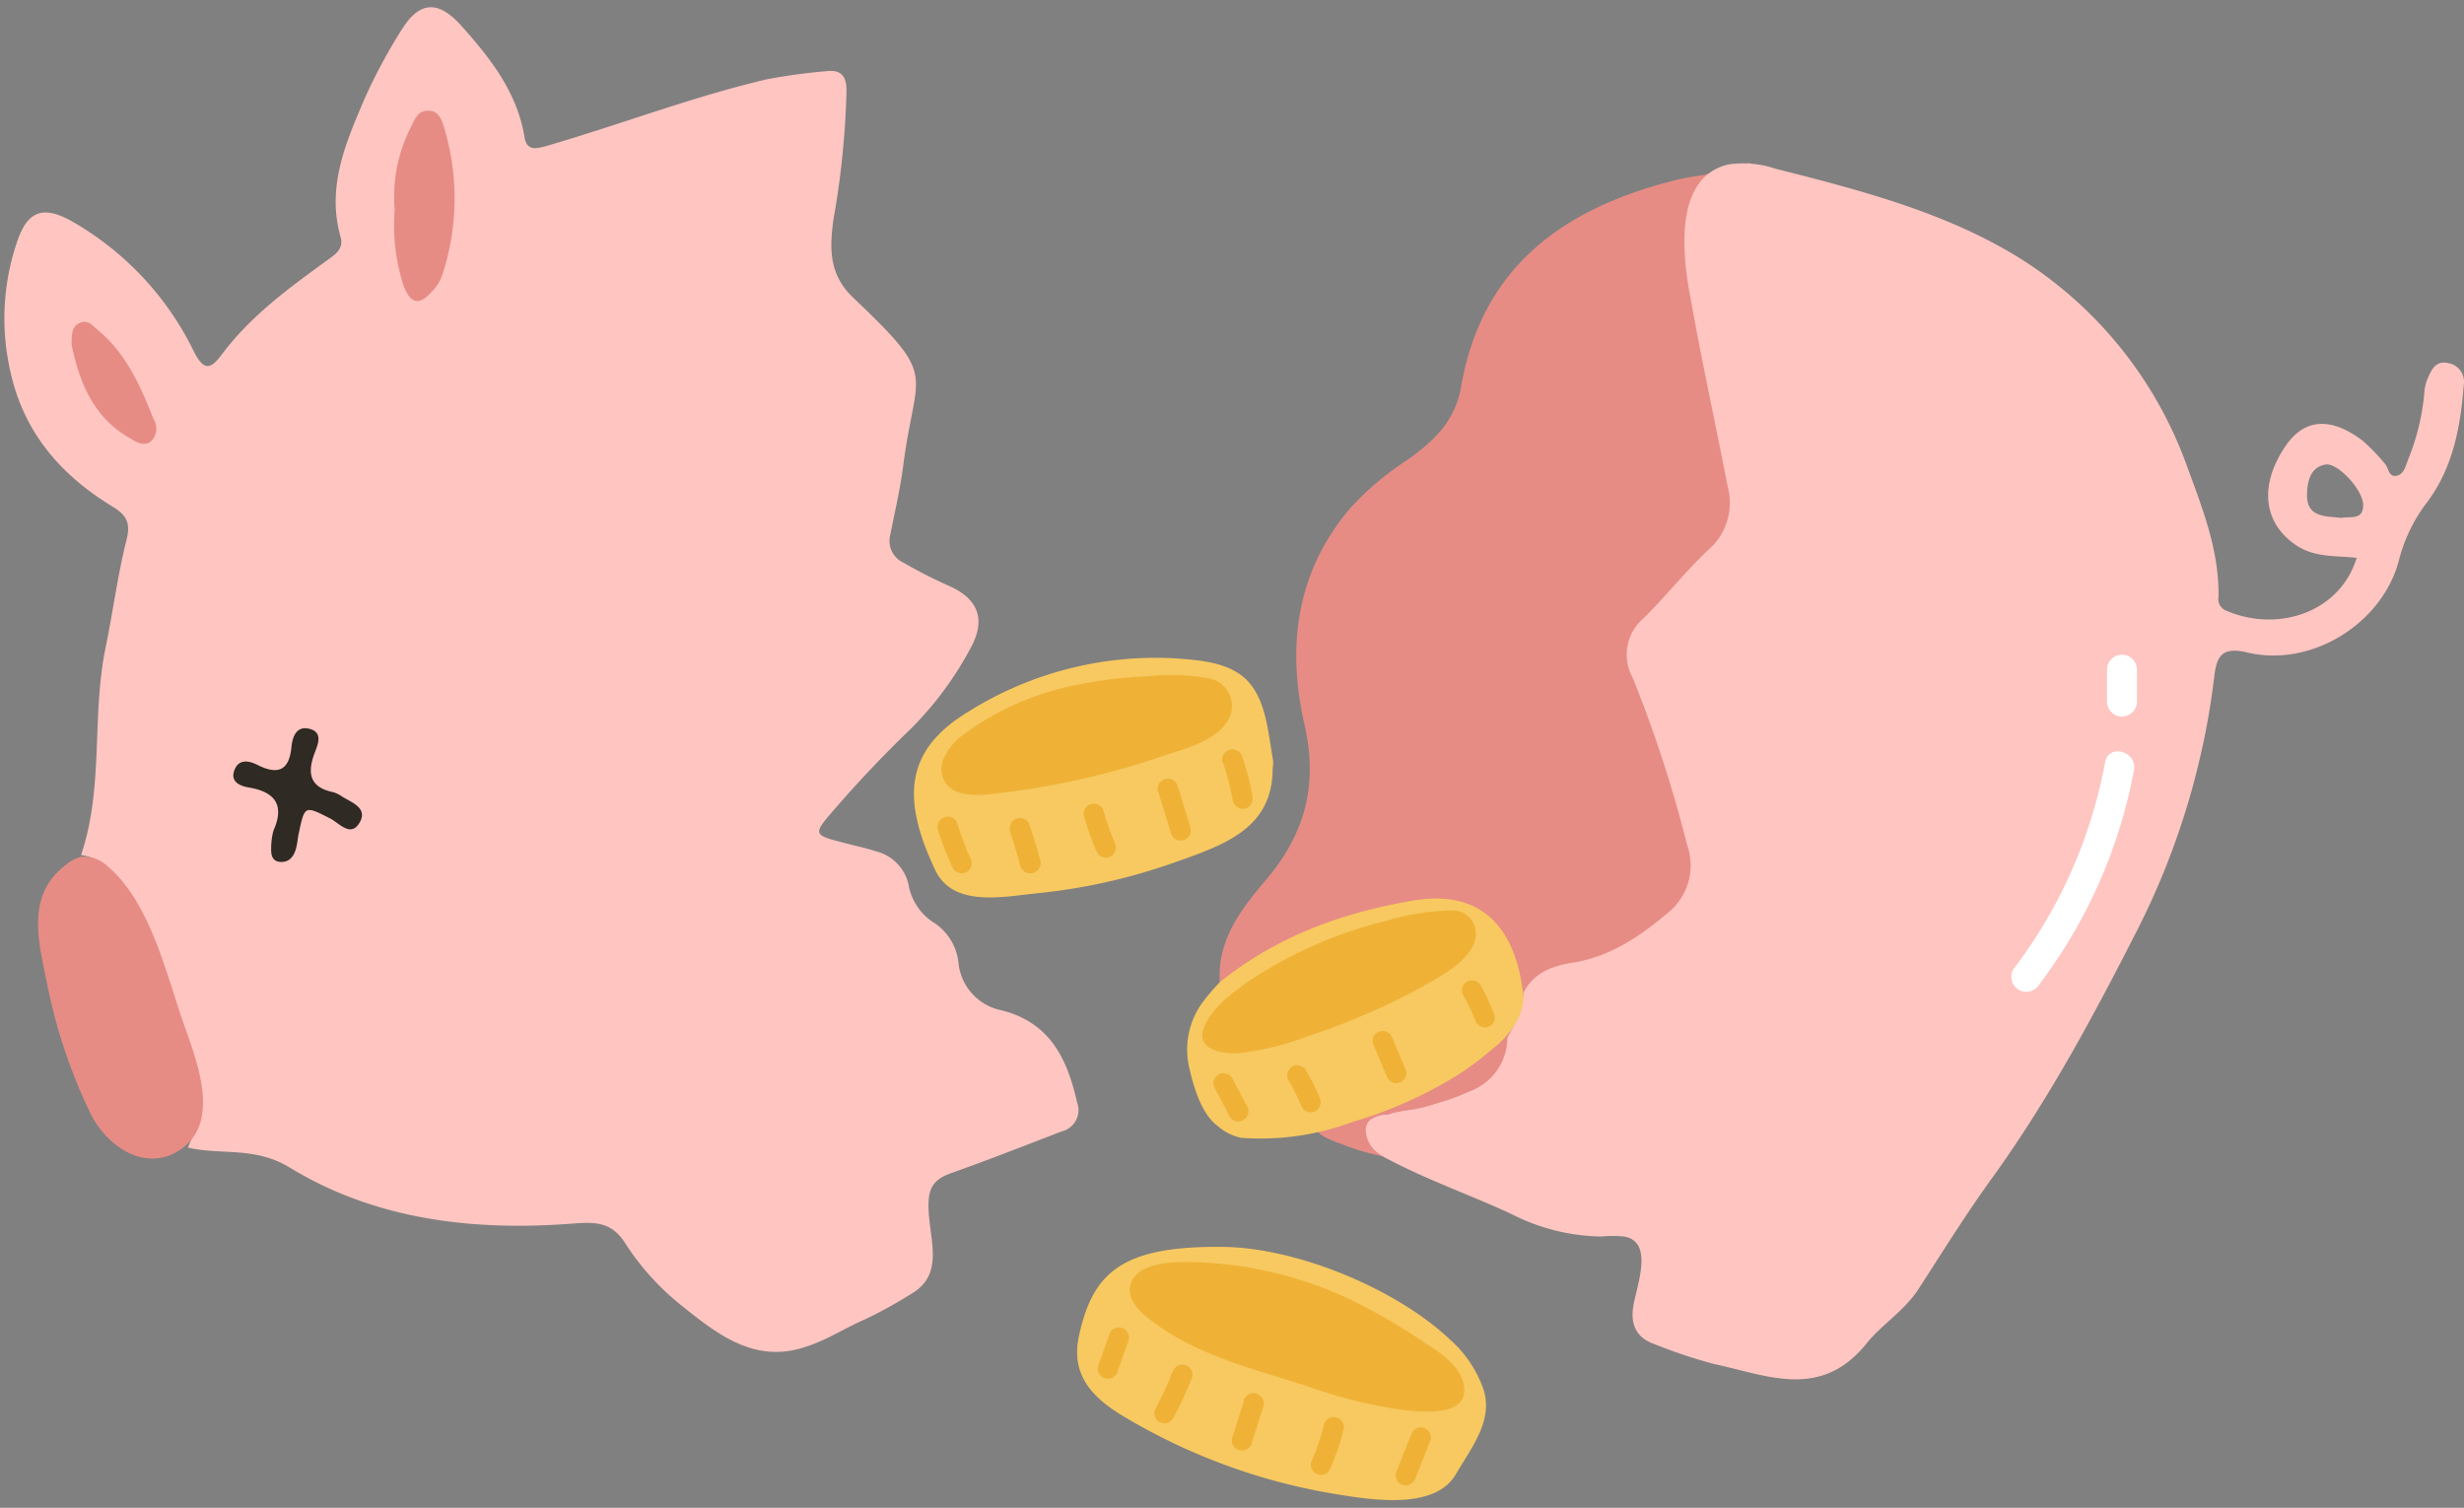
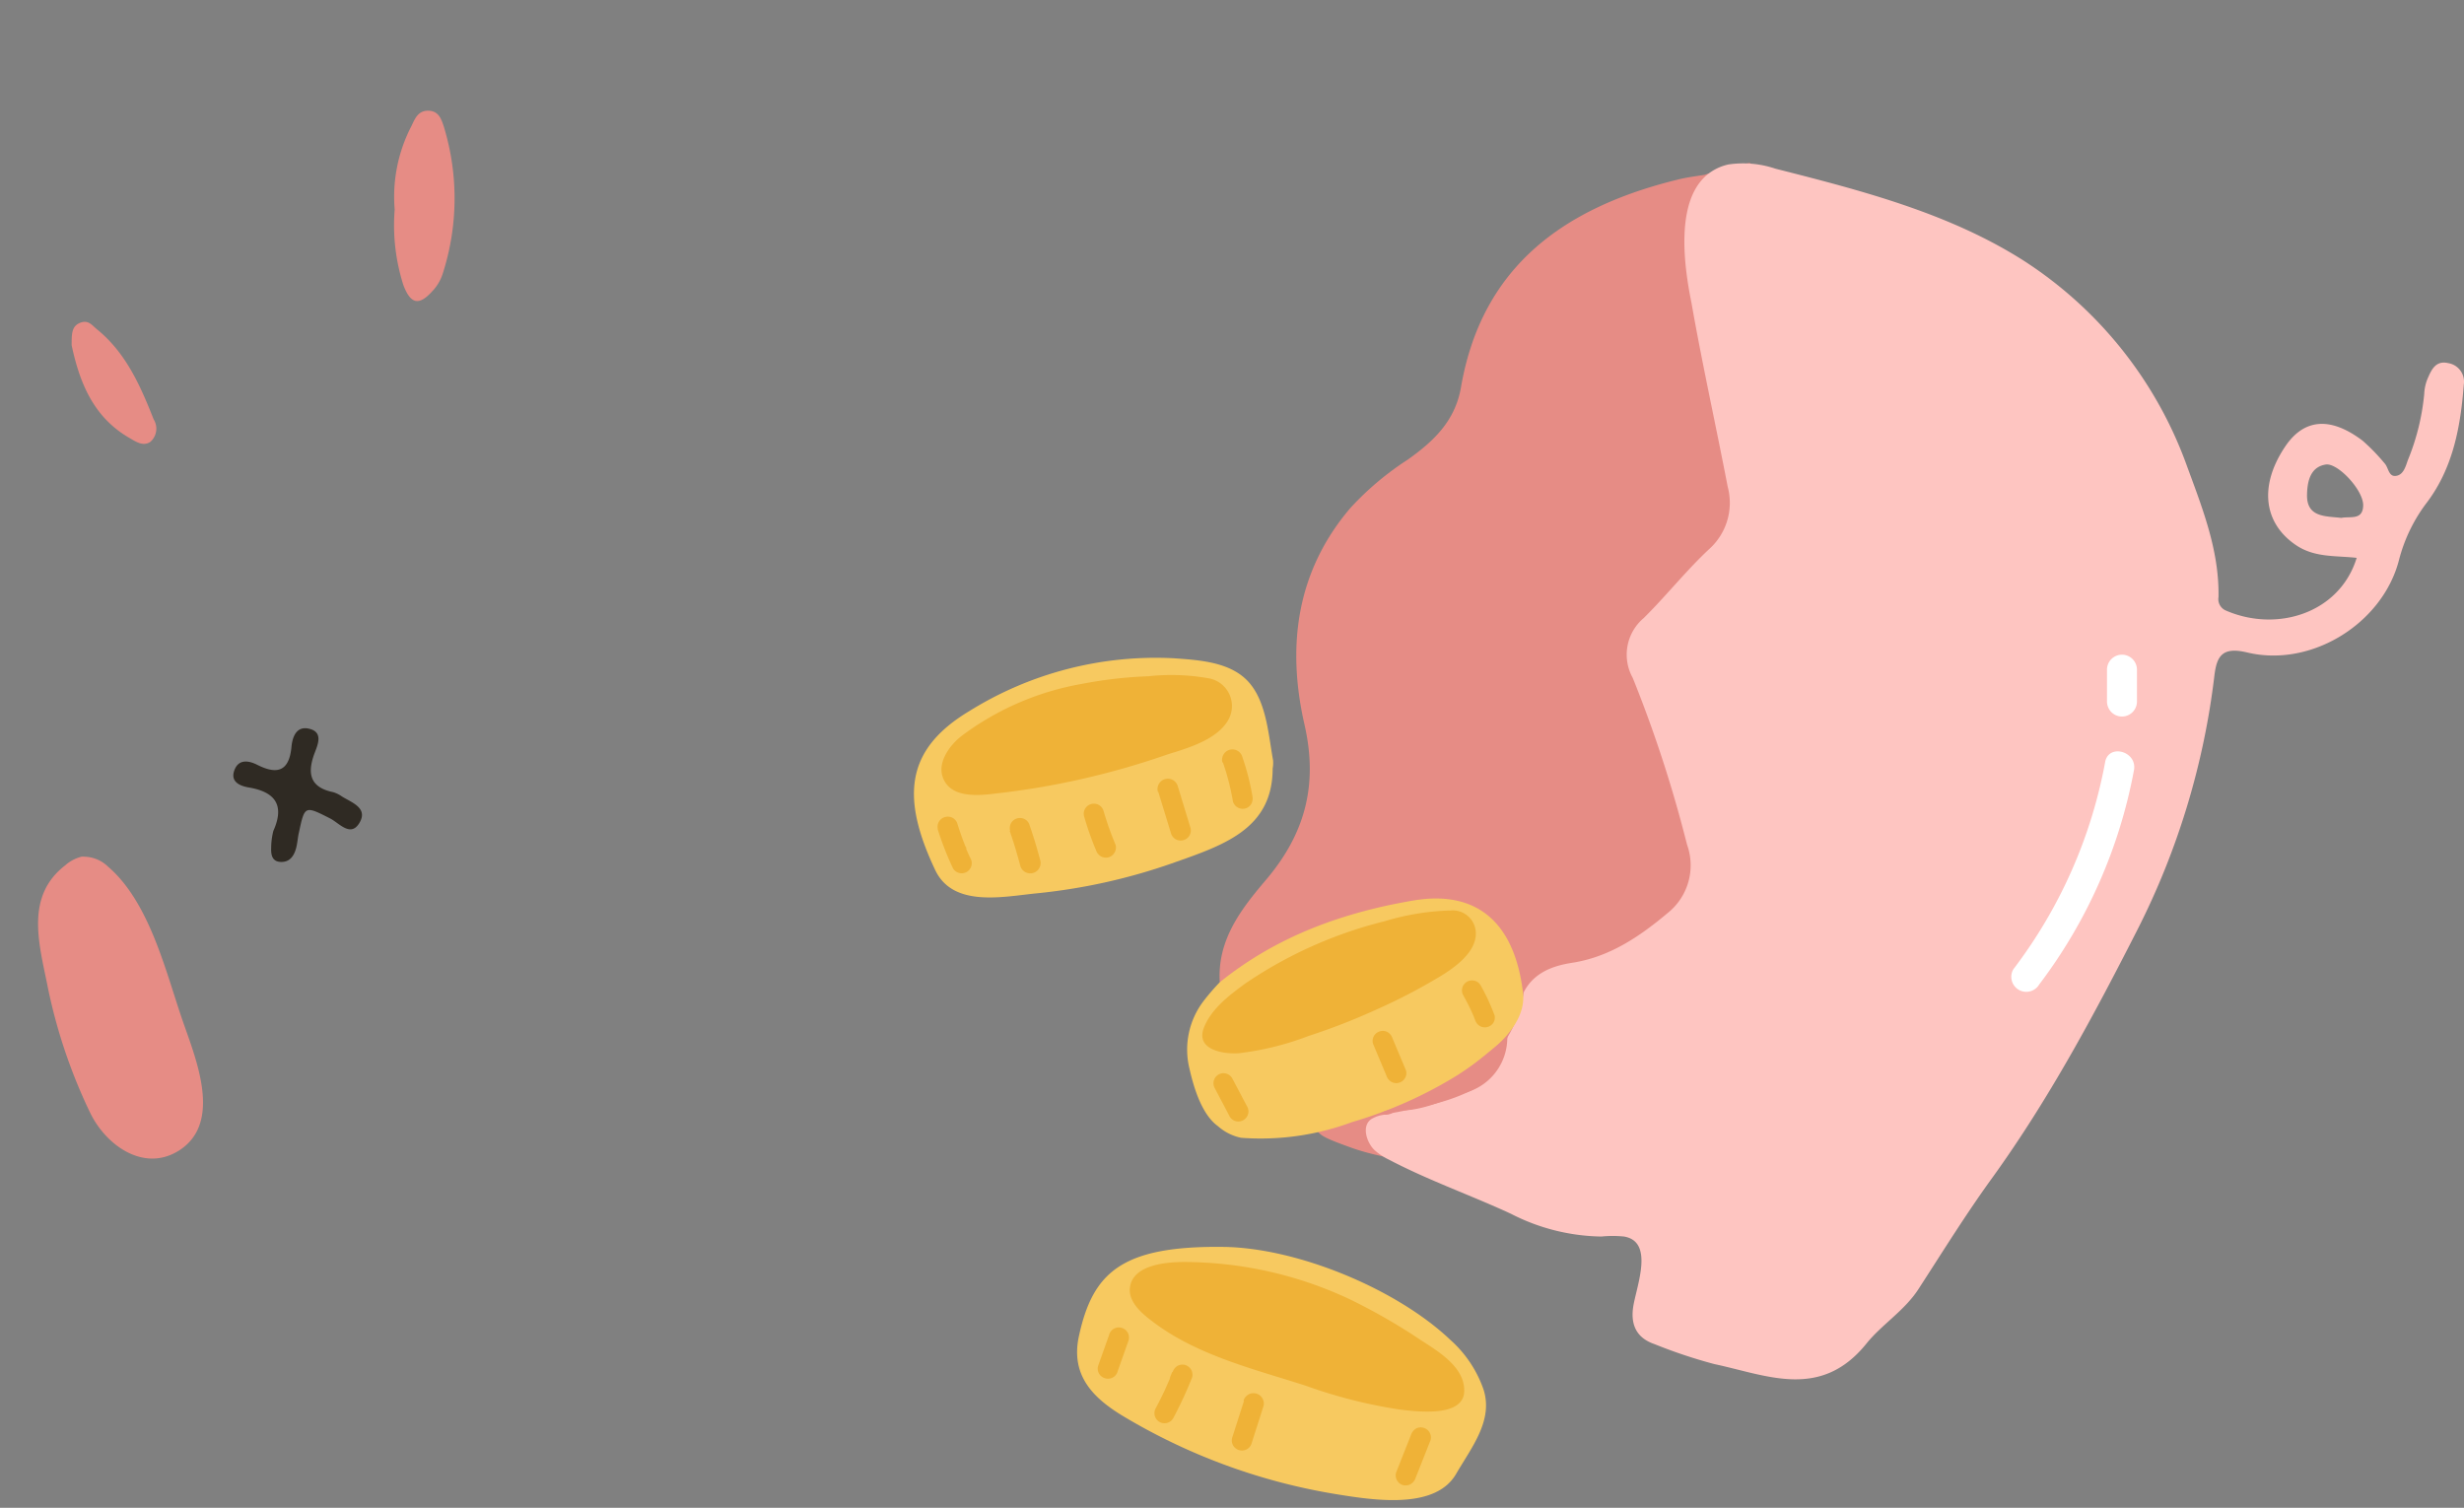
<svg xmlns="http://www.w3.org/2000/svg" height="150.9" preserveAspectRatio="xMidYMid meet" version="1.0" viewBox="4.5 70.7 246.6 150.9" width="246.6" zoomAndPan="magnify">
  <rect x="4.5" y="70.7" width="246.6" height="150.9" fill="#808080" stroke="none" />
  <g>
    <g id="change1_1">
      <path d="M126.58,169s.64,7.48,6.13,11.55,1.81,3.13,7,5,13.53,2,13.53,2,42.85-22.06,42.81-22.36S179.65,87,179.65,87a35.4,35.4,0,0,0-4.56,1.2c-.91.14-1.83.26-2.71.48-11.21,2.76-19.55,8.56-21.66,20.76-.58,3.39-2.75,5.43-5.33,7.26a29.46,29.46,0,0,0-5.77,4.87c-5.45,6.42-6.33,13.93-4.56,21.67,1.39,6.11,0,11-3.92,15.59-2.46,2.89-4.85,6-4.56,10.22Z" fill="#e68c85" />
    </g>
    <g id="change2_1">
      <path d="M175.48,88.09a5,5,0,0,1,2-.93,10.06,10.06,0,0,1,4.7.42c8.52,2.16,17.28,4.41,24.78,9.16A40.91,40.91,0,0,1,223.25,117c1.58,4.34,3.37,8.68,3.28,13.45a1.24,1.24,0,0,0,.76,1.36c5.09,2.2,11.36.27,13.07-5.28-2.07-.24-4.19,0-6.07-1.27-3.24-2.19-3.73-5.92-1.1-9.85,1.88-2.82,4.54-3.05,7.77-.6a19.71,19.71,0,0,1,2.2,2.27c.41.44.38,1.45,1.26,1.22.67-.18.86-1,1.07-1.57a23.12,23.12,0,0,0,1.63-6.61,4.48,4.48,0,0,1,.39-1.65c.36-.82.8-1.71,2-1.43a1.88,1.88,0,0,1,1.57,2.15c-.32,4.19-1.07,8.28-3.64,11.73a16.11,16.11,0,0,0-2.84,5.8c-1.62,6.36-8.76,10.82-15.19,9.28-2.51-.6-3.05.36-3.29,2.31a75.93,75.93,0,0,1-7.66,25.35c-4.36,8.57-8.87,17-14.54,24.87-2.63,3.62-5,7.45-7.43,11.2-1.4,2.15-3.66,3.53-5.19,5.43-4.58,5.68-9.94,3.18-15.21,2.06a50.56,50.56,0,0,1-6-2c-1.85-.63-2.43-2-2.12-3.84.35-2.06,2.08-6.43-.94-6.93a11.38,11.38,0,0,0-2.26,0,20.37,20.37,0,0,1-9.06-2.28c-4-1.85-8.23-3.33-12.16-5.39a6.16,6.16,0,0,1-1.51-1c-.72-.7-1.33-2.36-.3-3.08a3.16,3.16,0,0,1,1.17-.42c2.74-.57,5.64-1,8.2-2.15a8.08,8.08,0,0,0,3-2.15c.95-1.16.74-2.38,1.32-3.57a12.32,12.32,0,0,0,1.57-4.42c1-1.92,2.83-2.62,4.81-2.93,3.79-.58,6.8-2.64,9.61-5a6.1,6.1,0,0,0,1.92-6.83,128.35,128.35,0,0,0-5.43-16.68,4.79,4.79,0,0,1,1.1-6c2.26-2.23,4.24-4.75,6.56-6.91a6.22,6.22,0,0,0,1.84-6.23c-1.18-6.13-2.54-12.23-3.62-18.37C173.07,97.5,172.07,90.73,175.48,88.09Zm63.34,34.44c.9-.18,2.16.27,2.19-1.25s-2.54-4.27-3.74-4.09c-1.58.24-1.85,1.74-1.88,3C235.33,122.5,237.25,122.35,238.82,122.53Z" fill="#fec5c1" />
    </g>
    <g id="change3_1">
      <path d="M127,195.49c7.39.11,17.31,4.22,22.67,9.32a11.84,11.84,0,0,1,3.3,4.94c1,3.11-1.18,5.77-2.76,8.49-2,3.39-7.63,2.7-11.58,2.06a60.29,60.29,0,0,1-21.93-8c-3-1.85-5-4.09-4.24-7.79C113.83,198.11,116.66,195.35,127,195.49Z" fill="#f7c960" />
    </g>
    <g id="change3_2">
      <path d="M131.87,147.6c0,6.13-5,7.71-10.1,9.51a58.46,58.46,0,0,1-13.58,3c-3.3.33-8.3,1.43-10.09-2.33-3.43-7.25-3-12.05,3.37-15.89A35.27,35.27,0,0,1,122,136.58c2.65.19,5.94.38,7.7,2.66,1.57,2,1.77,5.13,2.21,7.55A2.93,2.93,0,0,1,131.87,147.6Z" fill="#f7c960" />
    </g>
    <g id="change2_2">
-       <path d="M112.29,181c-1-4.43-2.76-8-7.6-9.2a5.38,5.38,0,0,1-4.27-4.8,5.51,5.51,0,0,0-2.34-3.89,5.61,5.61,0,0,1-2.65-3.88,4.44,4.44,0,0,0-3.29-3.34c-1.23-.4-2.52-.64-3.77-1-2.35-.6-2.38-.84-.77-2.72q3.83-4.47,8.06-8.54a33.82,33.82,0,0,0,5.94-8c1.61-2.86.86-5-2.16-6.31A48.89,48.89,0,0,1,94.9,127a2.4,2.4,0,0,1-1.28-2.86c.45-2.31,1-4.61,1.29-6.94,1.24-9.64,3.6-8.52-5-16.69-2.48-2.35-2.38-4.94-2-7.83a85.32,85.32,0,0,0,1.31-12.86c0-1.48-.5-2.16-2-2a59.89,59.89,0,0,0-6,.82c-7.47,1.76-14.63,4.52-22,6.66-1.12.32-2,.48-2.22-.86-.74-4.49-3.37-7.84-6.28-11.11-2.28-2.56-4.16-2.62-6,.31A55.05,55.05,0,0,0,41,80.55C39.1,85,37.16,89.41,38.59,94.44c.33,1.17-.52,1.71-1.36,2.32-3.83,2.77-7.65,5.57-10.53,9.41-1.1,1.48-1.78,1.7-2.78-.26a30.2,30.2,0,0,0-12.4-13.16c-2.76-1.49-4.26-.87-5.26,2a23.8,23.8,0,0,0-.75,13c1.31,6.18,5.05,10.49,10.27,13.66,1.37.84,1.82,1.61,1.38,3.32-.89,3.54-1.35,7.19-2.09,10.76-1.42,6.86-.16,14-2.46,20.78a6.46,6.46,0,0,1,1.82.57l-2.77,3.78,7,22.16a27.55,27.55,0,0,0,5.26,1.3c-.2.49-.42,1-.62,1.47,3.35.78,6.69-.14,10.2,2,8.56,5.22,18.31,6.37,28.25,5.61,2.07-.15,3.9-.29,5.3,1.93a25.8,25.8,0,0,0,5.54,6.17c3.72,3,7.4,5.89,12.42,4.27,2.43-.78,3.81-1.82,6.15-2.83A46.89,46.89,0,0,0,96,200c3.16-2.11,1.3-5.73,1.43-9,.07-1.74.85-2.39,2.33-2.92,3.68-1.3,7.32-2.74,11-4.15A2.2,2.2,0,0,0,112.29,181Z" fill="#fec5c1" />
-     </g>
+       </g>
    <g id="change3_3">
      <path d="M126.58,169c5.71-4.61,12.34-7,19.5-8.2,6.2-1,10,2.19,10.84,9.23.44,3.62-3.95,6.56-6.52,8.25A43,43,0,0,1,139.81,183a26.26,26.26,0,0,1-11.09,1.57,5,5,0,0,1-2.32-1.16c-1.61-1.15-2.42-3.83-2.85-5.73a8,8,0,0,1,1.43-6.83A21.41,21.41,0,0,1,126.58,169Z" fill="#f7c960" />
    </g>
    <g id="change1_2">
      <path d="M12.64,156.44a1.32,1.32,0,0,1,.34,0,3.5,3.5,0,0,1,2.34,1c4.11,3.53,5.72,10.32,7.4,15.24,1.29,3.79,4.16,10.36-.33,13.18-3.5,2.19-7.27-.55-8.83-3.72a53.83,53.83,0,0,1-4.35-13c-.86-4.21-2.13-8.79,1.82-11.84A3.9,3.9,0,0,1,12.64,156.44Z" fill="#e68c85" />
    </g>
    <g id="change1_3">
      <path d="M44,91.67a15.34,15.34,0,0,1,1.68-8.36c.35-.73.65-1.54,1.68-1.53s1.31.82,1.56,1.6a24.5,24.5,0,0,1-.15,14.82,4.53,4.53,0,0,1-1,1.64c-1.35,1.5-2.18,1.29-2.9-.61A19.71,19.71,0,0,1,44,91.67Z" fill="#e68c85" />
    </g>
    <g id="change4_1">
      <path d="M31.64,155.56a7,7,0,0,1,.22-1.71c1.16-2.59.16-3.9-2.46-4.34-1-.17-1.87-.63-1.43-1.76s1.47-.92,2.31-.49c2,1,3.16.6,3.39-1.8.09-1,.49-2.13,1.76-1.83,1.44.33.88,1.58.57,2.4-.76,2-.55,3.46,1.85,3.95a3.07,3.07,0,0,1,.87.43c1,.62,2.63,1.15,1.76,2.63s-2,.07-2.9-.41C35,151.32,35,151.3,34.42,154c-.13.55-.15,1.13-.31,1.67-.22.75-.66,1.34-1.54,1.29C31.85,156.92,31.6,156.43,31.64,155.56Z" fill="#2f2a23" />
    </g>
    <g id="change1_4">
      <path d="M11.67,105.25c0-1.14,0-1.9.84-2.24s1.2.25,1.71.66c2.91,2.37,4.34,5.67,5.66,9a1.76,1.76,0,0,1-.33,2.25c-.71.48-1.43,0-2.06-.37C13.75,112.42,12.43,108.8,11.67,105.25Z" fill="#e68c85" />
    </g>
    <g id="change1_5">
      <path d="M144.08,181.82c4.36-1.53,7.8-4.47,11.27-7.36a5.69,5.69,0,0,1-4.22,5.6C148.82,180.86,146.63,182,144.08,181.82Z" fill="#e68c85" />
    </g>
    <g id="change1_6">
      <path d="M142.66,182.23c.38-.5.94-.38,1.45-.42C143.74,182.33,143.2,182.28,142.66,182.23Z" fill="#e68c85" />
    </g>
    <g id="change5_1">
      <path d="M98.34,153.68a32,32,0,0,0,1.53,3.91,1,1,0,1,0,1.75-1c-.14-.29-.27-.58-.4-.88,0-.05-.17-.33,0-.07,0-.06,0-.13-.08-.19l-.18-.45c-.23-.6-.44-1.21-.63-1.82a1,1,0,0,0-1.25-.71,1,1,0,0,0-.71,1.24Z" fill="#efb237" />
    </g>
    <g id="change5_2">
      <path d="M105.55,153.85c.4,1.15.75,2.31,1.06,3.49a1,1,0,1,0,2-.54c-.31-1.17-.66-2.34-1.06-3.49a1,1,0,0,0-1.24-.71,1,1,0,0,0-.71,1.25Z" fill="#efb237" />
    </g>
    <g id="change5_3">
      <path d="M113,152.41a30.77,30.77,0,0,0,1.19,3.38,1.12,1.12,0,0,0,.47.6,1,1,0,0,0,.78.11,1,1,0,0,0,.6-.47,1,1,0,0,0,.11-.78,31.42,31.42,0,0,1-1.2-3.37,1,1,0,0,0-1.24-.71,1,1,0,0,0-.71,1.24Z" fill="#efb237" />
    </g>
    <g id="change5_4">
      <path d="M120.42,149.94l1.27,4.14a1,1,0,0,0,1.25.7,1,1,0,0,0,.7-1.24l-1.26-4.14a1,1,0,0,0-2,.54Z" fill="#efb237" />
    </g>
    <g id="change5_5">
      <path d="M126.89,147a23.77,23.77,0,0,1,1,3.89,1,1,0,0,0,.46.61,1,1,0,0,0,1.39-.36,1.17,1.17,0,0,0,.1-.78,24.27,24.27,0,0,0-1-3.89,1,1,0,0,0-2,.53Z" fill="#efb237" />
    </g>
    <g id="change5_6">
      <path d="M127.82,178.61a1,1,0,0,0-1.74,1c.49.94,1,1.88,1.48,2.82a1,1,0,0,0,1.38.37,1,1,0,0,0,.36-1.39C128.81,180.49,128.32,179.55,127.82,178.61Z" fill="#efb237" />
    </g>
    <g id="change5_7">
-       <path d="M135.21,177.82a1,1,0,0,0-1.75,1,20.15,20.15,0,0,1,1.17,2.32l.06.13a1.13,1.13,0,0,0,.46.61,1.06,1.06,0,0,0,.78.1,1,1,0,0,0,.61-.47,1,1,0,0,0,.1-.78A21.44,21.44,0,0,0,135.21,177.82Z" fill="#efb237" />
-     </g>
+       </g>
    <g id="change5_8">
      <path d="M143.86,174.61a1.09,1.09,0,0,0-.46-.6,1,1,0,0,0-.78-.1,1,1,0,0,0-.61.46,1,1,0,0,0-.1.78l1.35,3.21a1.12,1.12,0,0,0,.47.6,1,1,0,0,0,.78.1,1,1,0,0,0,.6-.46.94.94,0,0,0,.1-.78Z" fill="#efb237" />
    </g>
    <g id="change5_9">
      <path d="M154.08,172.32a21.57,21.57,0,0,0-1.39-3,1,1,0,0,0-1.74,1,22.28,22.28,0,0,1,1,2l.18.46a1.08,1.08,0,0,0,.47.6,1,1,0,0,0,.77.1,1,1,0,0,0,.61-.46A1,1,0,0,0,154.08,172.32Z" fill="#efb237" />
    </g>
    <g id="change5_10">
      <path d="M127.37,142.85a2.82,2.82,0,0,0-1.82-4.25,21.26,21.26,0,0,0-6.12-.22,43,43,0,0,0-6.69.77,28.1,28.1,0,0,0-12,5.2c-1.29,1-2.74,3-1.61,4.69s4,1.19,5.66,1a78.55,78.55,0,0,0,16.56-3.84C123.38,145.57,126.2,144.76,127.37,142.85Z" fill="#efb237" />
    </g>
    <g id="change5_11">
      <path d="M125,173.52c-.88,2.21,1.83,2.68,3.43,2.59a28.72,28.72,0,0,0,7-1.72,64,64,0,0,0,6.7-2.6,58.45,58.45,0,0,0,6.48-3.36c1.49-.9,3.71-2.47,3.59-4.46a2.31,2.31,0,0,0-2.5-2.15,24.87,24.87,0,0,0-6.6,1.07,43.27,43.27,0,0,0-14,6.26C127.57,170.28,125.76,171.62,125,173.52Z" fill="#efb237" />
    </g>
    <g id="change5_12">
      <path d="M146.7,204.82a58.69,58.69,0,0,0-7.26-4.16A39.13,39.13,0,0,0,123,197c-1.72,0-5,.26-5.39,2.41-.32,1.59,1.32,2.87,2.43,3.69,4.39,3.27,10,4.63,15.14,6.28a49.58,49.58,0,0,0,9.43,2.39c1.66.19,6.56.85,6.43-2C151,207.47,148.41,205.92,146.7,204.82Z" fill="#efb237" />
    </g>
    <g id="change5_13">
      <path d="M115.5,204.3l-1.1,3.1a1,1,0,0,0,.71,1.24,1,1,0,0,0,1.25-.71l1.09-3.09a1,1,0,0,0-.7-1.25,1,1,0,0,0-1.25.71Z" fill="#efb237" />
    </g>
    <g id="change5_14">
      <path d="M121.82,208l-.2.48c0,.05-.14.36,0,.09a1.19,1.19,0,0,1-.08.2c-.14.33-.29.65-.44,1q-.44.94-.93,1.86a1,1,0,1,0,1.75,1,40.75,40.75,0,0,0,1.89-4.08,1.06,1.06,0,0,0-.1-.78,1.1,1.1,0,0,0-.61-.47,1.06,1.06,0,0,0-.78.11,1.15,1.15,0,0,0-.46.6Z" fill="#efb237" />
    </g>
    <g id="change5_15">
      <path d="M129,210.9l-1.18,3.68a1,1,0,0,0,.71,1.25,1,1,0,0,0,1.24-.71l1.18-3.69a1,1,0,0,0-2-.53Z" fill="#efb237" />
    </g>
    <g id="change5_16">
-       <path d="M137,213.32c-.16.62-.34,1.24-.55,1.85q-.15.45-.33.9l-.18.45c-.1.23.09-.2,0,0l-.11.26a1.06,1.06,0,0,0-.1.78,1,1,0,0,0,.46.6,1,1,0,0,0,1.39-.36,25.09,25.09,0,0,0,1.38-4,1,1,0,1,0-1.95-.54Z" fill="#efb237" />
-     </g>
+       </g>
    <g id="change5_17">
      <path d="M145.72,214.29l-1.5,3.79a1,1,0,0,0,.1.78,1,1,0,0,0,.6.47,1.06,1.06,0,0,0,.78-.11,1.12,1.12,0,0,0,.47-.6l1.5-3.79a1,1,0,0,0-.1-.78,1,1,0,0,0-.61-.46,1,1,0,0,0-.78.1,1.19,1.19,0,0,0-.46.6Z" fill="#efb237" />
    </g>
    <g id="change6_1">
      <path d="M215.18,147A48.83,48.83,0,0,1,206,167.7a1.5,1.5,0,0,0,2.59,1.52,50.88,50.88,0,0,0,9.48-21.44c.35-1.89-2.54-2.7-2.89-.8Z" fill="#fff" />
    </g>
    <g id="change6_2">
      <path d="M215.37,137.72v3.19a1.54,1.54,0,0,0,.44,1.06,1.5,1.5,0,0,0,2.56-1.06v-2.68a1.5,1.5,0,0,0-3,0v2.68a1.54,1.54,0,0,0,.44,1.06,1.5,1.5,0,0,0,2.56-1.06v-3.19a1.52,1.52,0,0,0-.44-1.06,1.5,1.5,0,0,0-2.56,1.06Z" fill="#fff" />
    </g>
  </g>
</svg>